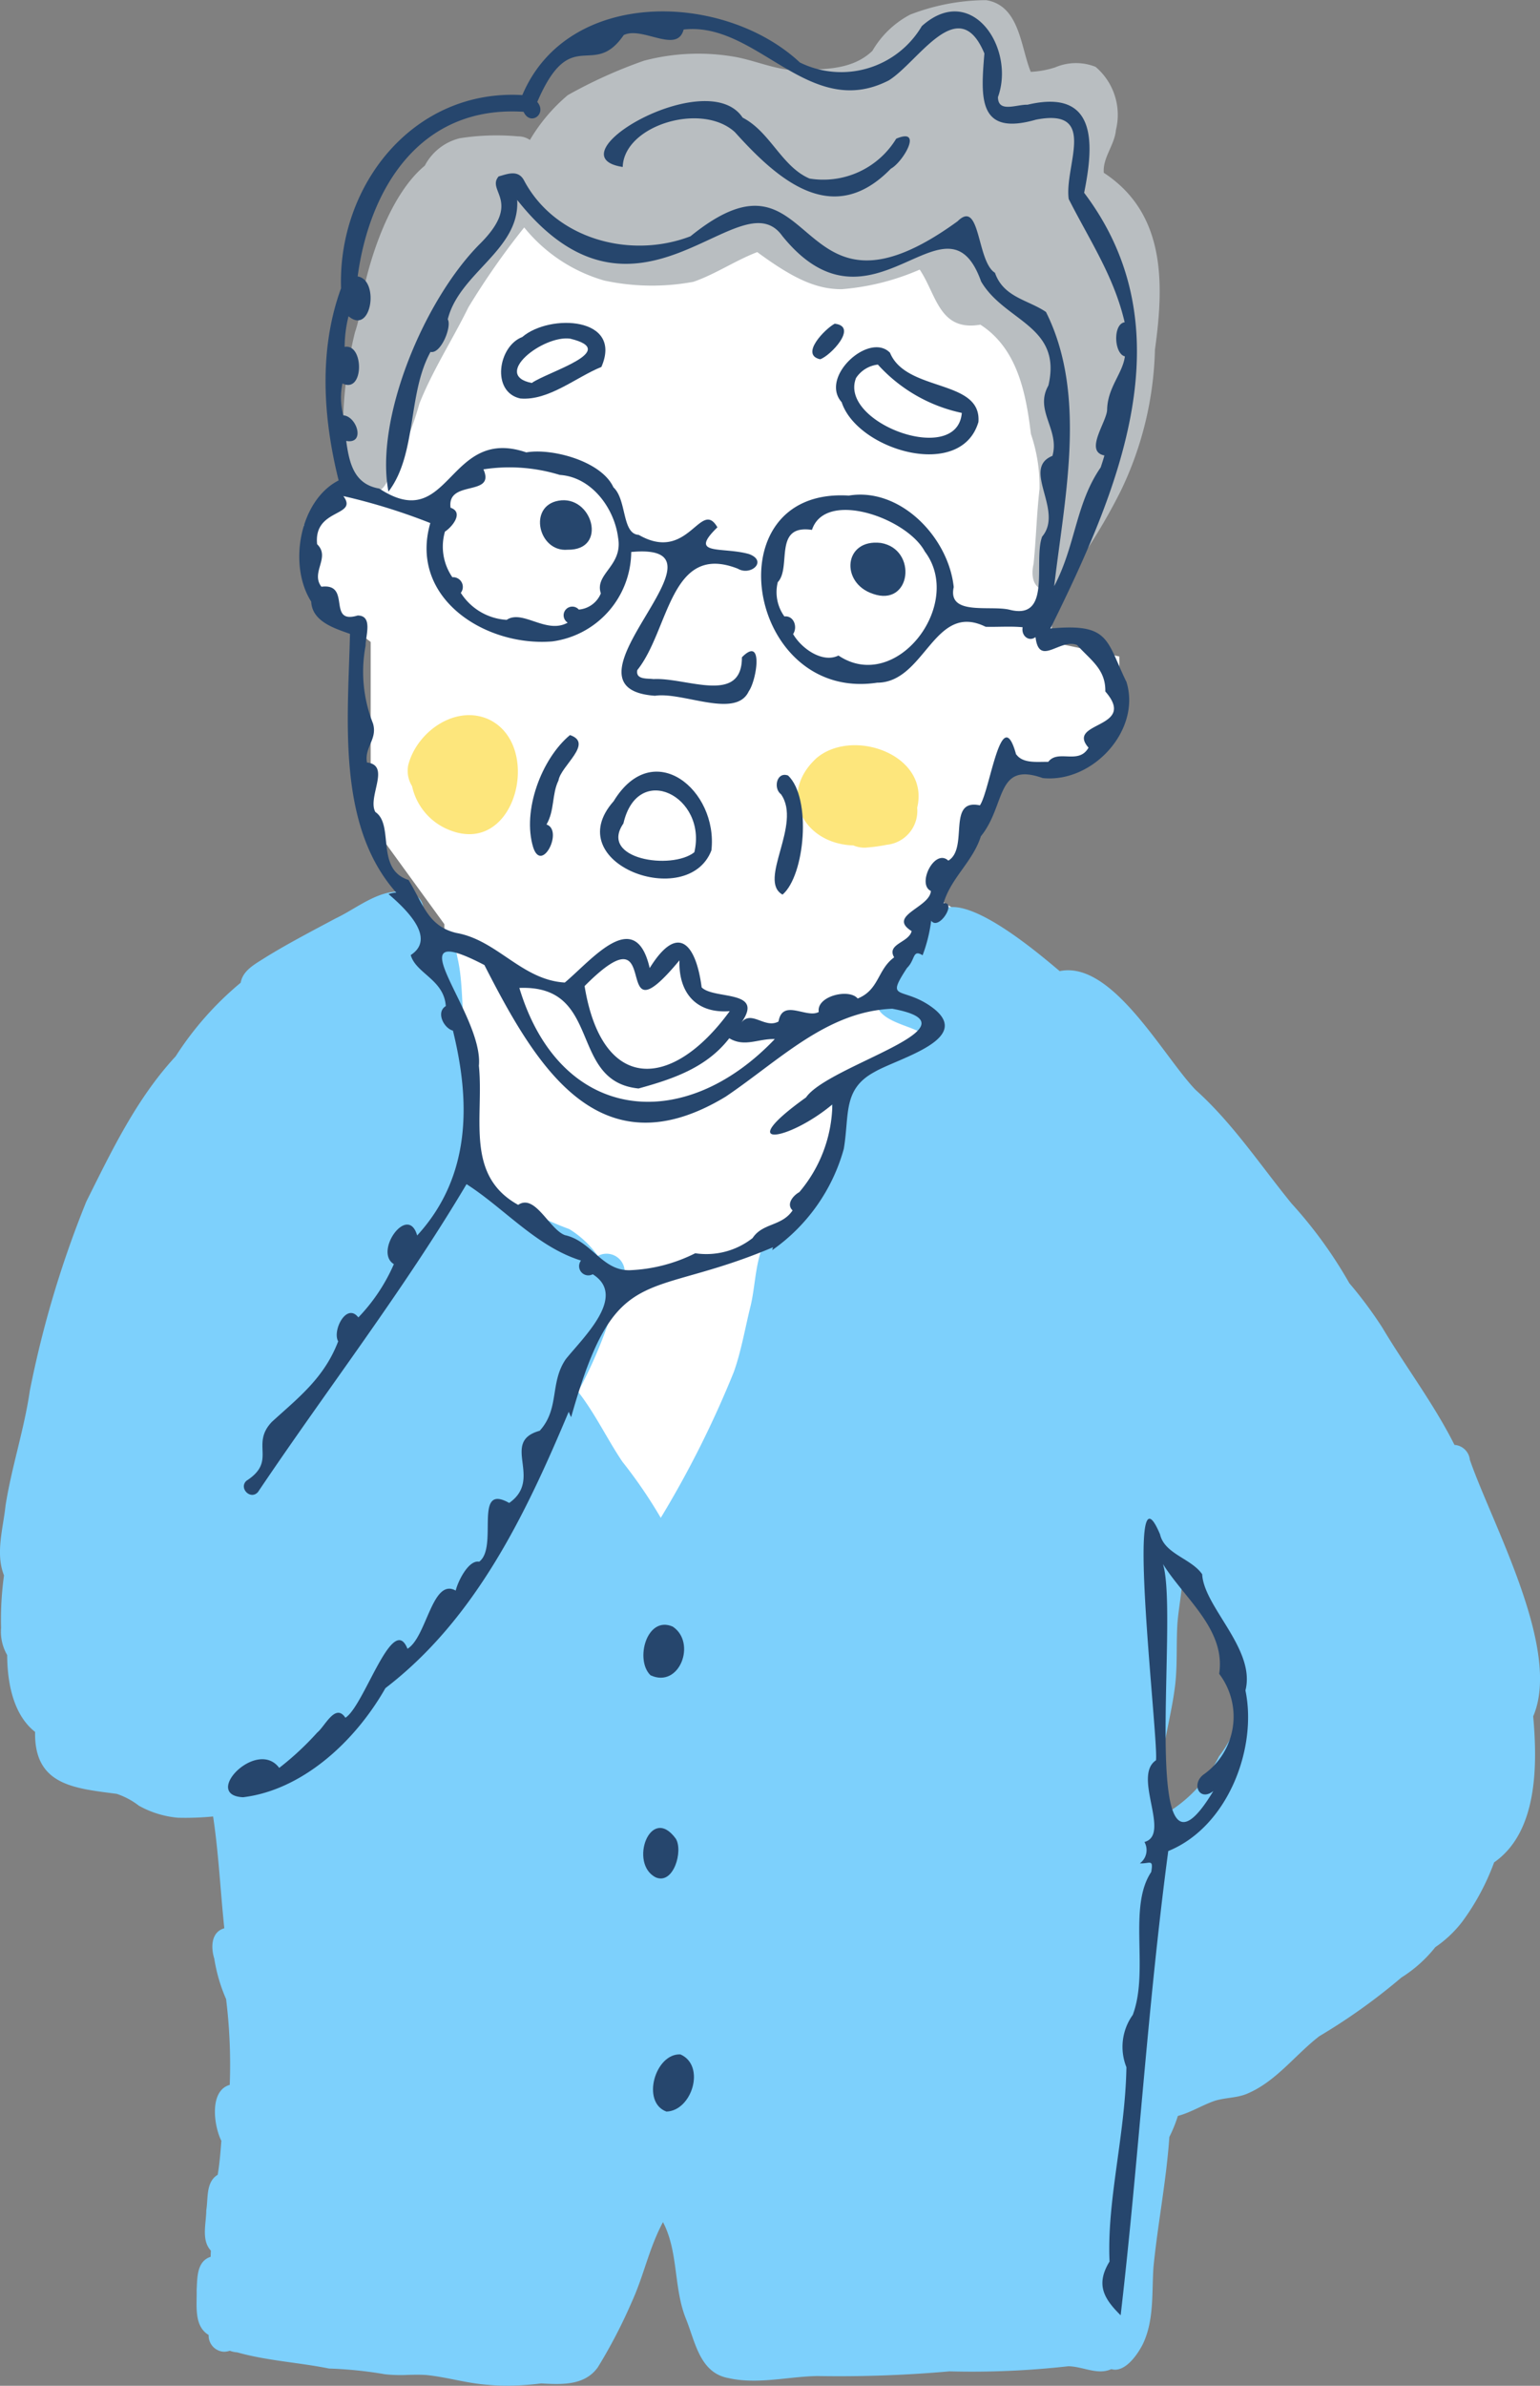
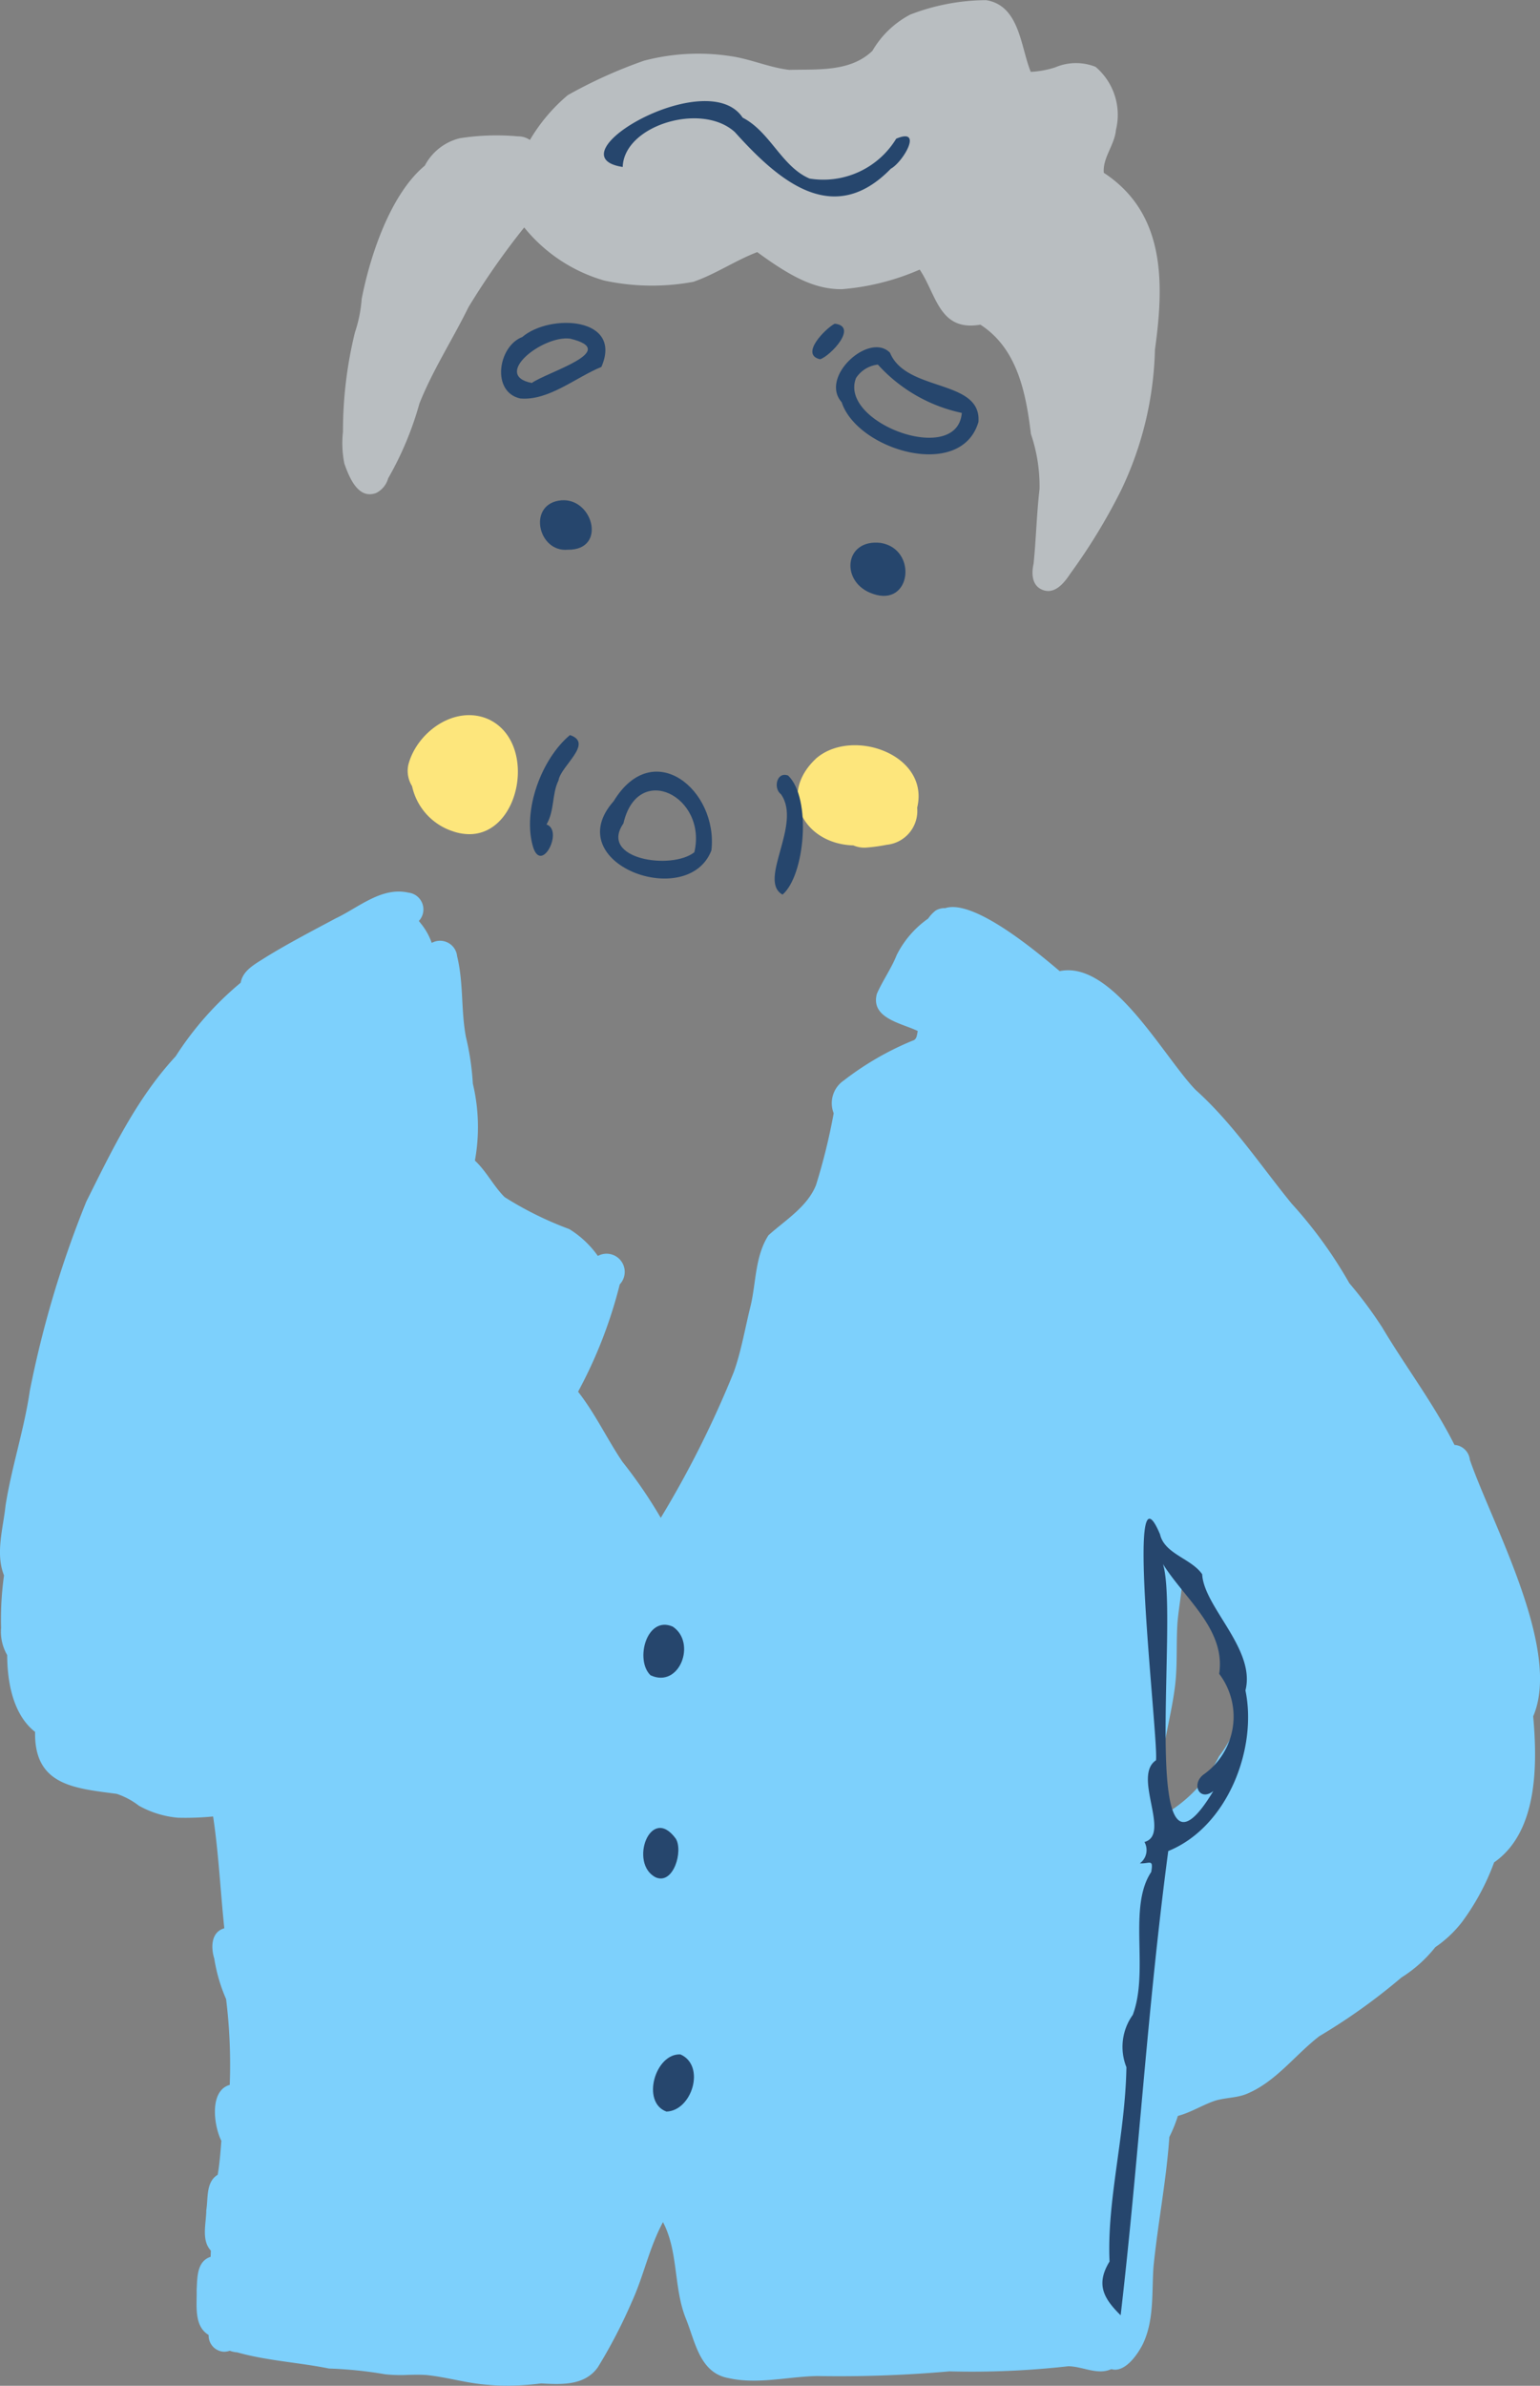
<svg xmlns="http://www.w3.org/2000/svg" width="97.064" height="150.242" viewBox="0 0 97.064 150.242">
  <rect x="0" y="0" width="97.064" height="150.242" fill="#808080" stroke="none" />
  <g id="voice01" transform="translate(0 0)">
    <g id="グループ_10428" data-name="グループ 10428">
-       <path id="パス_5115" data-name="パス 5115" d="M71.659,147.625l1.51-31.662L65.245,60.421l-6.258-3.9L63.344,48.3h4.14l3.067-3.077V41.342l-4.31-.916,1.243-24.687L48.6,12.139c0-.2-20.6,1.012-20.6,1.012,0-.4-4.646,11.767-4.646,11.767L21.71,30.806l-2.557,2.277.979,4.9,3.23,2.442V51.81l4.646,6.39v8.272L13.645,93.624,16.8,115.963l2.354,29.554,25.23-9.874s13.912,7.715,15.954,8.384S71.659,147.625,71.659,147.625Z" fill="#fff" />
      <path id="パス_5097" data-name="パス 5097" d="M79.748,10.881c3.921,2.565,3.8,7,3.224,11.143A21.612,21.612,0,0,1,80.825,30.9a36.907,36.907,0,0,1-3.194,5.233c-.317.484-.788,1.085-1.386,1.085a.981.981,0,0,1-.391-.086c-.648-.278-.666-1.031-.531-1.627.161-1.581.192-3.134.376-4.708a10.178,10.178,0,0,0-.544-3.468c-.311-2.571-.851-5.384-3.186-6.883-2.6.444-2.756-1.886-3.824-3.468a15.306,15.306,0,0,1-4.92,1.235c-1.615,0-3.064-.68-5.319-2.337-1.384.53-2.622,1.384-4.021,1.87a14.283,14.283,0,0,1-5.627-.08,10.059,10.059,0,0,1-5.04-3.343A47.413,47.413,0,0,0,39.7,19.354c-1,2.036-2.247,3.949-3.086,6.058a20.457,20.457,0,0,1-1.971,4.71,1.47,1.47,0,0,1-.752.921c-1.162.444-1.723-1.052-2.007-1.844a6.508,6.508,0,0,1-.089-2.007,26.118,26.118,0,0,1,.754-6.258,8.621,8.621,0,0,0,.426-2.113c.527-2.713,1.812-6.594,3.978-8.389a3.4,3.4,0,0,1,2.209-1.727,14.94,14.94,0,0,1,3.658-.118,1.312,1.312,0,0,1,.758.227,10.962,10.962,0,0,1,2.389-2.824,30.035,30.035,0,0,1,4.8-2.167A13.434,13.434,0,0,1,56.608,3.6c1.115.22,2.183.668,3.317.8,1.786-.046,3.851.142,5.241-1.2a5.953,5.953,0,0,1,2.38-2.28A13.442,13.442,0,0,1,72.329.009C74.453.35,74.5,2.954,75.145,4.525a5.97,5.97,0,0,0,1.534-.28,3.339,3.339,0,0,1,2.552-.035,3.964,3.964,0,0,1,1.282,3.976c-.08.942-.845,1.751-.765,2.695" transform="translate(-10.178 0)" fill="#b9bec1" />
      <path id="パス_5098" data-name="パス 5098" d="M75.114,69.923c2.265-2.015,7.214-.285,6.4,3.077a2.141,2.141,0,0,1-1.919,2.333,10.508,10.508,0,0,1-1.364.182,1.8,1.8,0,0,1-.741-.143c-3.109-.089-4.78-3.182-2.371-5.449" transform="translate(-23.706 -22.134)" fill="#fde67c" />
      <path id="パス_5099" data-name="パス 5099" d="M42.915,66.54C46,67.982,44.956,73.774,41.7,73.774a3.237,3.237,0,0,1-1.066-.192A3.846,3.846,0,0,1,38.09,70.75a1.823,1.823,0,0,1-.236-1.344c.536-2.073,2.955-3.807,5.061-2.866" transform="translate(-12.118 -21.242)" fill="#fde67c" />
      <path id="パス_5100" data-name="パス 5100" d="M92.636,118.392c1.412,4.08,5.809,11.964,4,16.172.267,3.037.3,7.275-2.465,9.2a14.9,14.9,0,0,1-2.01,3.737,7.306,7.306,0,0,1-1.695,1.6,8.478,8.478,0,0,1-2.141,1.916,37.666,37.666,0,0,1-5.166,3.689c-1.535,1.18-2.718,2.848-4.548,3.622-.658.283-1.388.238-2.062.455-.794.276-1.506.736-2.31.947a8.733,8.733,0,0,1-.537,1.326c-.187,2.749-.73,5.451-1,8.189-.113,1.629.054,3.352-.677,4.867-.358.7-1.148,1.809-1.981,1.562-.874.4-1.8-.173-2.713-.18a54.552,54.552,0,0,1-7.485.321,79.2,79.2,0,0,1-8.348.294c-1.854.039-3.768.544-5.594.128-1.8-.332-2.083-2.275-2.662-3.711-.8-1.956-.468-4.238-1.456-6.11-.889,1.665-1.2,3.354-1.964,5.024a32.646,32.646,0,0,1-2.137,4.112c-.832,1.176-2.3,1.094-3.58,1.023a17.764,17.764,0,0,1-2.149.143c-.4,0-.8-.017-1.2-.056-1.318-.087-2.583-.487-3.894-.617-.419-.026-.792-.017-1.153-.007a9.175,9.175,0,0,1-1.44-.04,25.675,25.675,0,0,0-3.535-.361c-1.918-.388-3.9-.487-5.787-1.019a1.559,1.559,0,0,1-.461-.1,1.3,1.3,0,0,1-.345.063,1.015,1.015,0,0,1-.991-1.022.2.2,0,0,1,0-.035c-.953-.569-.729-1.891-.755-2.838.043-.762,0-1.8.883-2.085,0-.129.01-.259.014-.388-.622-.671-.292-1.714-.29-2.545.124-.751-.035-1.779.718-2.229.121-.689.18-1.47.232-2.141-.472-.93-.779-3.154.528-3.523a33.611,33.611,0,0,0-.229-5.4,10.4,10.4,0,0,1-.746-2.553c-.217-.692-.21-1.673.633-1.909-.245-2.329-.357-4.727-.706-7.041a18.1,18.1,0,0,1-2.223.079,6.169,6.169,0,0,1-2.452-.755,4.727,4.727,0,0,0-1.4-.748c-2.653-.353-5.21-.523-5.145-3.9-1.4-1.1-1.751-3.145-1.76-4.841a2.939,2.939,0,0,1-.384-1.716,20.023,20.023,0,0,1,.185-3.3C-.3,124.306.2,122.727.348,121.3c.386-2.449,1.174-4.785,1.531-7.235a65.437,65.437,0,0,1,3.562-11.917c1.6-3.2,3.169-6.494,5.629-9.143a20.114,20.114,0,0,1,4.1-4.638c.137-.8.958-1.2,1.573-1.6,1.436-.884,2.934-1.66,4.42-2.454,1.441-.68,2.886-2,4.574-1.619A1.065,1.065,0,0,1,26.4,84.48a1.261,1.261,0,0,1,.089.114,4.046,4.046,0,0,1,.722,1.267,1.081,1.081,0,0,1,1.6.834c.414,1.7.236,3.392.555,5.087a16.7,16.7,0,0,1,.437,2.943,11.746,11.746,0,0,1,.13,4.843c.73.68,1.169,1.6,1.871,2.3a21.756,21.756,0,0,0,4.078,2.015,6.149,6.149,0,0,1,1.8,1.691,1.144,1.144,0,0,1,1.381,1.789,28.944,28.944,0,0,1-2.628,6.76c1.073,1.366,1.823,2.969,2.793,4.408a30.272,30.272,0,0,1,2.419,3.535,64.022,64.022,0,0,0,4.6-9.175c.467-1.288.739-2.891,1.059-4.158.355-1.485.276-3.135,1.129-4.461,1.059-.953,2.437-1.781,2.994-3.152a37.876,37.876,0,0,0,1.117-4.532,1.728,1.728,0,0,1,.634-2.062,18.7,18.7,0,0,1,4.329-2.506c.288-.069.281-.368.336-.612-1.017-.493-2.988-.8-2.578-2.34.369-.839.911-1.592,1.255-2.453A6.2,6.2,0,0,1,58.5,84.328a2.223,2.223,0,0,1,.466-.5,1.072,1.072,0,0,1,.61-.156c1.886-.618,6.145,3.074,7.216,3.966,3.31-.692,6.521,5.36,8.562,7.475,2.347,2.106,4.08,4.741,6.057,7.165a27.938,27.938,0,0,1,3.637,5.013,26.22,26.22,0,0,1,2.069,2.781c1.481,2.487,3.256,4.81,4.556,7.4a1.049,1.049,0,0,1,.968.918M78.047,134.848a14.96,14.96,0,0,0-.4-4.629,16.688,16.688,0,0,0-3.12-4.527c-.016,1-.232,1.992-.313,2.991-.084,1.267,0,2.537-.133,3.8-.309,2.776-1.41,5.486-.756,8.3a8.708,8.708,0,0,0,3.509-3.7,8.139,8.139,0,0,0,1.21-2.242m-4.871-10.236a1.084,1.084,0,0,1-.477-.813l-.037.018c-.007.388,0,.777.009,1.165a.888.888,0,0,1,.5-.37" transform="translate(0 -26.482)" fill="#7dd0fc" />
-       <path id="パス_5101" data-name="パス 5101" d="M77.758,43.248c-1.267-2.63-1.053-3.674-4.774-3.33,4.335-8.763,8.626-18.838,2.126-27.438.593-2.944.916-6.608-3.57-5.546-.69-.024-1.862.533-1.861-.484,1.112-3.073-1.664-7.274-4.8-4.467a5.9,5.9,0,0,1-7.685,2.291C52.42-.18,42.567-.465,39.7,6.327c-6.829-.4-11.637,5.632-11.427,12.166-1.417,3.874-1.133,8.175-.151,12.1-2.456,1.254-3.2,5.324-1.729,7.632.058,1.276,1.527,1.7,2.444,2.032-.125,5.381-.853,12.051,2.916,16.293a1.723,1.723,0,0,0-.487.093c1.154.987,3.011,2.789,1.4,3.84.328,1.167,2.1,1.543,2.21,3.213-.632.381-.134,1.389.45,1.546,1.081,4.385,1.2,9.132-2.255,12.9-.58-2.032-2.747,1.025-1.468,1.805a11.4,11.4,0,0,1-2.239,3.355c-.749-.967-1.655.842-1.271,1.506-.881,2.306-2.507,3.547-4.174,5.066-1.379,1.438.339,2.456-1.6,3.709-.514.455.245,1.247.719.715C27.423,87.782,32.2,81.619,36.183,74.91c2.354,1.5,4.423,3.945,7.214,4.81a.582.582,0,0,0,.741.864c2.189,1.379-.6,3.974-1.7,5.348-1.021,1.489-.374,3.108-1.643,4.507-2.516.7.255,3.018-1.923,4.547-2.3-1.3-.654,2.774-1.892,3.7-.687-.131-1.36,1.288-1.478,1.818-1.485-.829-1.824,2.929-3.041,3.664-.936-2.338-2.722,3.6-3.913,4.344-.633-.953-1.288.542-1.771.927a18.3,18.3,0,0,1-2.4,2.231c-1.409-1.89-4.894,1.723-2.278,1.848l0,0c3.626-.437,6.97-3.359,8.972-6.872,5.695-4.36,8.857-10.985,11.55-17.4.052.113.1.226.155.338,2.811-9.963,4.631-7.273,12.721-10.7-.017.06-.031.121-.048.181a11.538,11.538,0,0,0,4.511-6.374c.366-2.152-.082-3.753,1.923-4.839,1.532-.9,6.627-2.168,3.383-4.258-1.725-1.1-2.659-.253-1.32-2.3.537-.517.332-1.193.983-.8a9.551,9.551,0,0,0,.54-2.174c.492.658,1.642-1.22.779-1.1.467-1.6,1.843-2.612,2.352-4.215,1.6-1.974.919-4.728,3.9-3.668,3.157.33,6.239-3.039,5.268-6.086M57.577,69.45c-4.67,3.338-1.094,2.746,1.664.438a8.736,8.736,0,0,1-2.084,5.525c-.388.211-.843.757-.423,1.15-.688,1.015-1.884.776-2.52,1.741a4.716,4.716,0,0,1-3.616.957,10.041,10.041,0,0,1-4.129,1.068c-1.746.04-2.4-1.84-4.089-2.21-1-.385-1.873-2.626-2.943-1.905-3.379-1.871-2.149-5.532-2.475-8.761.313-3.3-5.609-9.438.347-6.342C40.52,67.389,44.5,74.248,52.516,69.4c3.415-2.306,6.371-5.372,10.5-5.537,5.872,1.082-4.042,3.539-5.439,5.59m-10.555-.567c2.116-.584,4.277-1.291,5.721-3.164.976.585,1.829.014,2.869.051-5.8,6.087-13.543,5.237-16.1-3.22,5.282-.21,3.06,5.883,7.511,6.332m-3.4-6.449c5.235-5.266,1.355,3.952,5.98-1.621-.064,2.073,1.083,3.363,3.169,3.2-3.677,5.042-8.056,5.115-9.149-1.583m27.2-14.577c-.934-3.391-1.631,2.228-2.282,3.2-2.108-.452-.688,2.7-1.991,3.481-.867-.8-2,1.493-1.1,1.91-.06,1.052-2.779,1.551-1.214,2.527-.16.728-1.6.8-1.1,1.655-1.061.769-.936,2.041-2.3,2.592-.533-.652-2.616-.156-2.453.847-.768.429-2.278-.868-2.536.6-.864.482-1.72-.765-2.359.09,1.529-2.12-1.7-1.45-2.486-2.24-.347-2.666-1.462-4.135-3.275-1.214-.906-3.932-3.633-.527-5.35.911-2.713-.162-4.256-2.671-6.83-3.122-1.8-.421-2.1-1.842-3.021-3.338-2.108-.673-.873-3.463-2.09-4.28-.52-.94,1-2.944-.528-3.116-.178-.962.685-1.478.374-2.473A8.812,8.812,0,0,1,29.821,41c-.006-.607.48-1.9-.5-1.9-1.965.594-.359-2.055-2.285-1.812-.7-.909.591-1.847-.27-2.677-.242-2.281,2.632-1.723,1.653-3.031A37.8,37.8,0,0,1,33.9,33.278c-1.368,4.725,3.465,7.8,7.686,7.454A5.732,5.732,0,0,0,46.563,35.1c7.119-.669-5.295,8.575,1.5,9.054,1.754-.263,5.1,1.47,5.909-.283.493-.684.95-3.546-.432-2.14.007,3.02-3.5,1.258-5.573,1.373-.4-.054-1.136.049-1.021-.567,2.028-2.523,2.06-8.068,6.337-6.385h0c.815.48,1.9-.484.7-.923-1.693-.478-3.858.127-1.988-1.682-1.064-1.845-1.822,2.282-4.96.474-1.072-.058-.743-2.212-1.594-2.993-.758-1.658-3.888-2.481-5.492-2.2-4.981-1.7-4.774,5.227-9.264,2.278-1.583-.269-1.892-1.575-2.086-3,1.227.223.676-1.549-.181-1.611a4.342,4.342,0,0,1-.056-2.01c1.371.682,1.366-2.534.138-2.3a8.118,8.118,0,0,1,.245-1.931c1.453,1.229,1.961-2.3.576-2.506.735-5.464,3.883-10.792,10.458-10.368.421.922,1.5.135.862-.621,2.134-4.958,3.5-1.382,5.45-4.212,1.176-.575,3.366,1.21,3.775-.348,4.65-.524,7.89,5.794,12.937,3.2,1.869-1.167,4.39-5.6,6.019-1.693-.227,2.783-.425,5.226,3.251,4.169,3.952-.768,1.771,2.912,2.065,5,1.335,2.627,2.861,4.888,3.525,7.76-.749.1-.674,1.983.016,2.147-.146,1.092-1.092,1.951-1.121,3.361-.022.773-1.462,2.626-.171,2.878-.068.253-.152.5-.234.753-1.589,2.3-1.57,4.892-2.931,7.479.651-5.584,2.1-12.047-.518-17.268-1.124-.766-2.676-.915-3.214-2.466-1.159-.718-.905-4.686-2.356-3.246-10.6,7.7-8.63-5.706-16.835.945-3.769,1.449-8.5.2-10.479-3.491-.371-.738-1.074-.423-1.613-.278-.8.927,1.536,1.566-1.211,4.278-3.5,3.531-6.61,10.993-5.734,15.573,1.81-2.378,1.189-6.154,2.651-8.8.65.154,1.356-1.594,1.087-2.053.73-2.939,4.555-4.366,4.376-7.516,7.6,9.594,14.023-1.481,16.707,2.265,5.681,7.036,10.332-3.3,12.534,2.872,1.483,2.528,5.12,2.771,4.241,6.546-.9,1.589.724,2.766.254,4.433-1.982.8.741,3.442-.651,5.087-.572,1.555.646,5.3-2.063,4.6-1.226-.292-3.914.4-3.508-1.422-.331-3.15-3.387-6.3-6.614-5.763-8.651-.534-6.446,13.022,1.785,11.782,3.037,0,3.577-5.134,6.843-3.519.787.018,1.556-.045,2.329.027-.1.55.406.936.813.62.222,1.905,1.549.056,2.618.5.847.946,1.81,1.522,1.78,2.924,2.068,2.372-2.516,1.872-1.059,3.539-.618,1.1-1.919.08-2.537.894-.677-.015-1.589.124-2.013-.466M35.178,32.32c-.255-1.813,2.853-.669,2.07-2.424a10.8,10.8,0,0,1,4.814.351c2.009.13,3.443,2.105,3.674,3.953.318,1.786-1.5,2.264-1.088,3.508a1.647,1.647,0,0,1-1.389,1.018.546.546,0,1,0-.7.823c-1.343.756-2.846-.851-3.845-.175a3.685,3.685,0,0,1-2.892-1.7.613.613,0,0,0-.533-.985,3.394,3.394,0,0,1-.466-2.874c.443-.279,1.209-1.206.359-1.5m21.035,6.843A2.606,2.606,0,0,1,55.8,37c.885-.93-.313-3.66,2.155-3.291.836-2.557,5.983-.76,7.114,1.363,2.509,3.315-1.813,8.98-5.444,6.548-.992.493-2.316-.419-2.859-1.351.3-.451.044-1.181-.554-1.11" transform="translate(-6.778 -0.339)" fill="#26466d" />
      <path id="パス_5102" data-name="パス 5102" d="M51.683,68.118C49.9,69.594,48.649,72.88,49.364,75.2c.542,1.647,1.917-1.079.837-1.449.521-.9.328-1.9.755-2.772.147-.925,2.236-2.344.727-2.857" transform="translate(-15.755 -21.831)" fill="#26466d" />
      <path id="パス_5103" data-name="パス 5103" d="M72.249,73.028c1.352,1.891-1.489,5.439.1,6.323,1.409-1.2,1.849-6.074.349-7.5-.73-.264-.942.822-.446,1.178" transform="translate(-23.027 -23.014)" fill="#26466d" />
      <path id="パス_5104" data-name="パス 5104" d="M47.813,30.814c-1.525.58-1.968,3.463-.124,3.87,1.791.154,3.495-1.33,5.112-1.987,1.373-3.147-3.245-3.376-4.988-1.883m.6,2.893c-2.533-.494.708-3.022,2.417-2.791,3.2.77-1.393,2.075-2.417,2.791" transform="translate(-14.896 -9.59)" fill="#26466d" />
      <path id="パス_5105" data-name="パス 5105" d="M77.9,35.643c.987,3.022,7.53,4.958,8.62,1.245.207-2.719-4.543-1.863-5.573-4.359-1.3-1.34-4.465,1.522-3.046,3.114m.905-1.525a1.9,1.9,0,0,1,1.377-.844,9.9,9.9,0,0,0,5.289,3.043c-.279,3.394-7.789.614-6.665-2.2" transform="translate(-24.851 -10.314)" fill="#26466d" />
      <path id="パス_5106" data-name="パス 5106" d="M75.841,32.239c.623-.192,2.432-2.072.919-2.239-.578.3-2.222,1.947-.919,2.239" transform="translate(-24.15 -9.615)" fill="#26466d" />
      <path id="パス_5107" data-name="パス 5107" d="M57.2,13.521c.076-2.628,4.984-4.113,7.071-2.195,2.747,3.052,6.188,6.05,9.83,2.3.75-.4,2.078-2.625.337-1.888a5.381,5.381,0,0,1-5.461,2.511c-1.761-.752-2.476-2.942-4.219-3.837-2.216-3.355-12.117,2.407-7.558,3.107" transform="translate(-17.951 -3.004)" fill="#26466d" />
      <path id="パス_5108" data-name="パス 5108" d="M51.826,49.476c2.566.048,1.563-3.478-.577-3.086-1.934.347-1.25,3.249.577,3.086" transform="translate(-16.053 -14.858)" fill="#26466d" />
      <path id="パス_5109" data-name="パス 5109" d="M80.3,53.513c2.424.853,2.832-2.81.5-3.205-2.348-.281-2.571,2.518-.5,3.205" transform="translate(-25.281 -16.117)" fill="#26466d" />
      <path id="パス_5110" data-name="パス 5110" d="M56.516,73.371c-3.493,3.934,4.683,6.93,6.16,3.1.431-3.8-3.67-7.186-6.16-3.1M61.6,76.589c-1.435,1.137-6.029.444-4.47-1.814.905-3.926,5.3-1.7,4.47,1.814" transform="translate(-17.837 -22.919)" fill="#26466d" />
      <path id="パス_5111" data-name="パス 5111" d="M104.161,172.008a3.451,3.451,0,0,0-.391,3.282c-.073,4.279-1.24,8.379-1.064,12.235-.886,1.452-.361,2.338.7,3.387,1.145-9.834,1.667-19.215,3-29.234,3.747-1.517,5.627-6.468,4.865-10.115.665-2.591-2.624-5.256-2.726-7.316-.69-1-2.369-1.265-2.658-2.517-2.272-5.371-.071,13.039-.255,14.232-1.5,1,.964,4.679-.726,5.146a1.037,1.037,0,0,1-.29,1.345c.616.035.867-.317.717.542-1.492,2.238-.114,6.227-1.167,9.012m5.448-21.493a4.456,4.456,0,0,1-1,6.357c-.773.614-.226,1.708.633,1.028-4.818,8-2.129-10.956-3.174-14.294,1.358,2.178,3.966,4.115,3.544,6.909" transform="translate(-32.773 -45.11)" fill="#26466d" />
      <path id="パス_5112" data-name="パス 5112" d="M61.528,150.691c-1.641-.718-2.4,2.105-1.4,3.065,1.83.85,2.918-2.058,1.4-3.065" transform="translate(-19.127 -48.258)" fill="#26466d" />
      <path id="パス_5113" data-name="パス 5113" d="M61.716,170.085c-1.6-2.2-2.988,1.584-1.257,2.438,1.116.467,1.729-1.671,1.257-2.438" transform="translate(-19.12 -54.294)" fill="#26466d" />
      <path id="パス_5114" data-name="パス 5114" d="M62.3,190.394c-1.587-.083-2.492,3.012-.884,3.6,1.611-.05,2.489-2.892.884-3.6" transform="translate(-19.412 -61.02)" fill="#26466d" />
    </g>
  </g>
</svg>